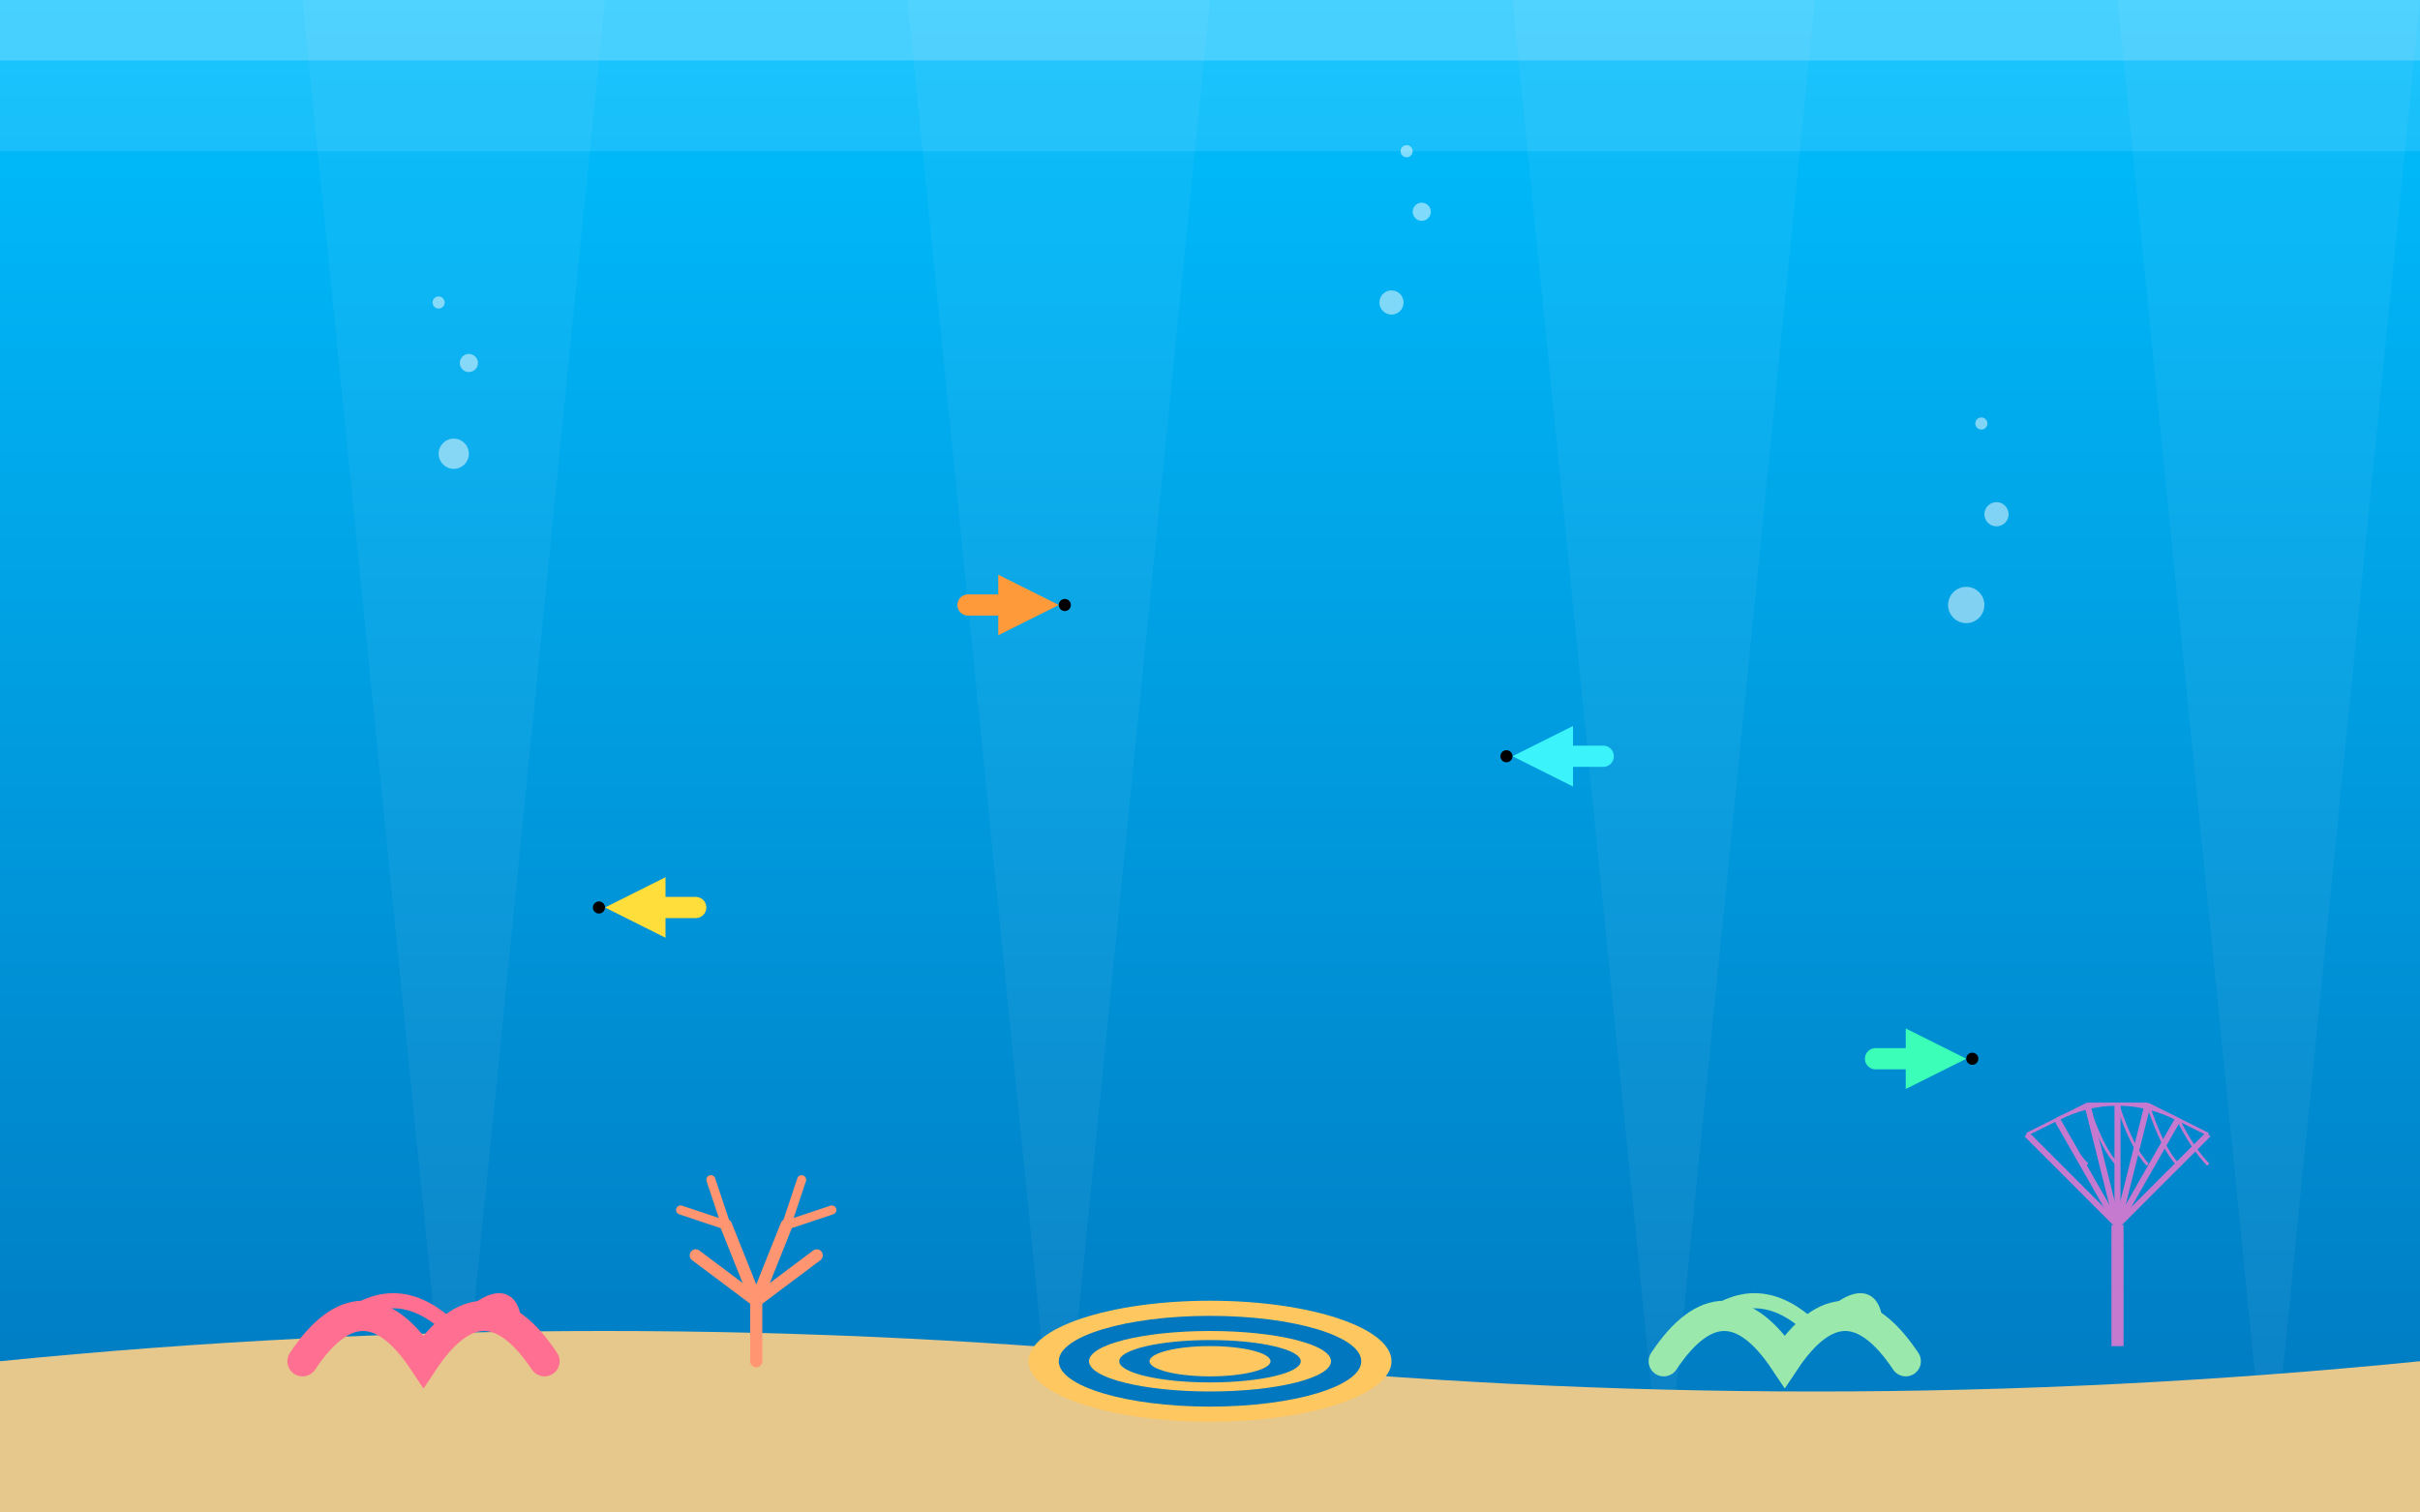
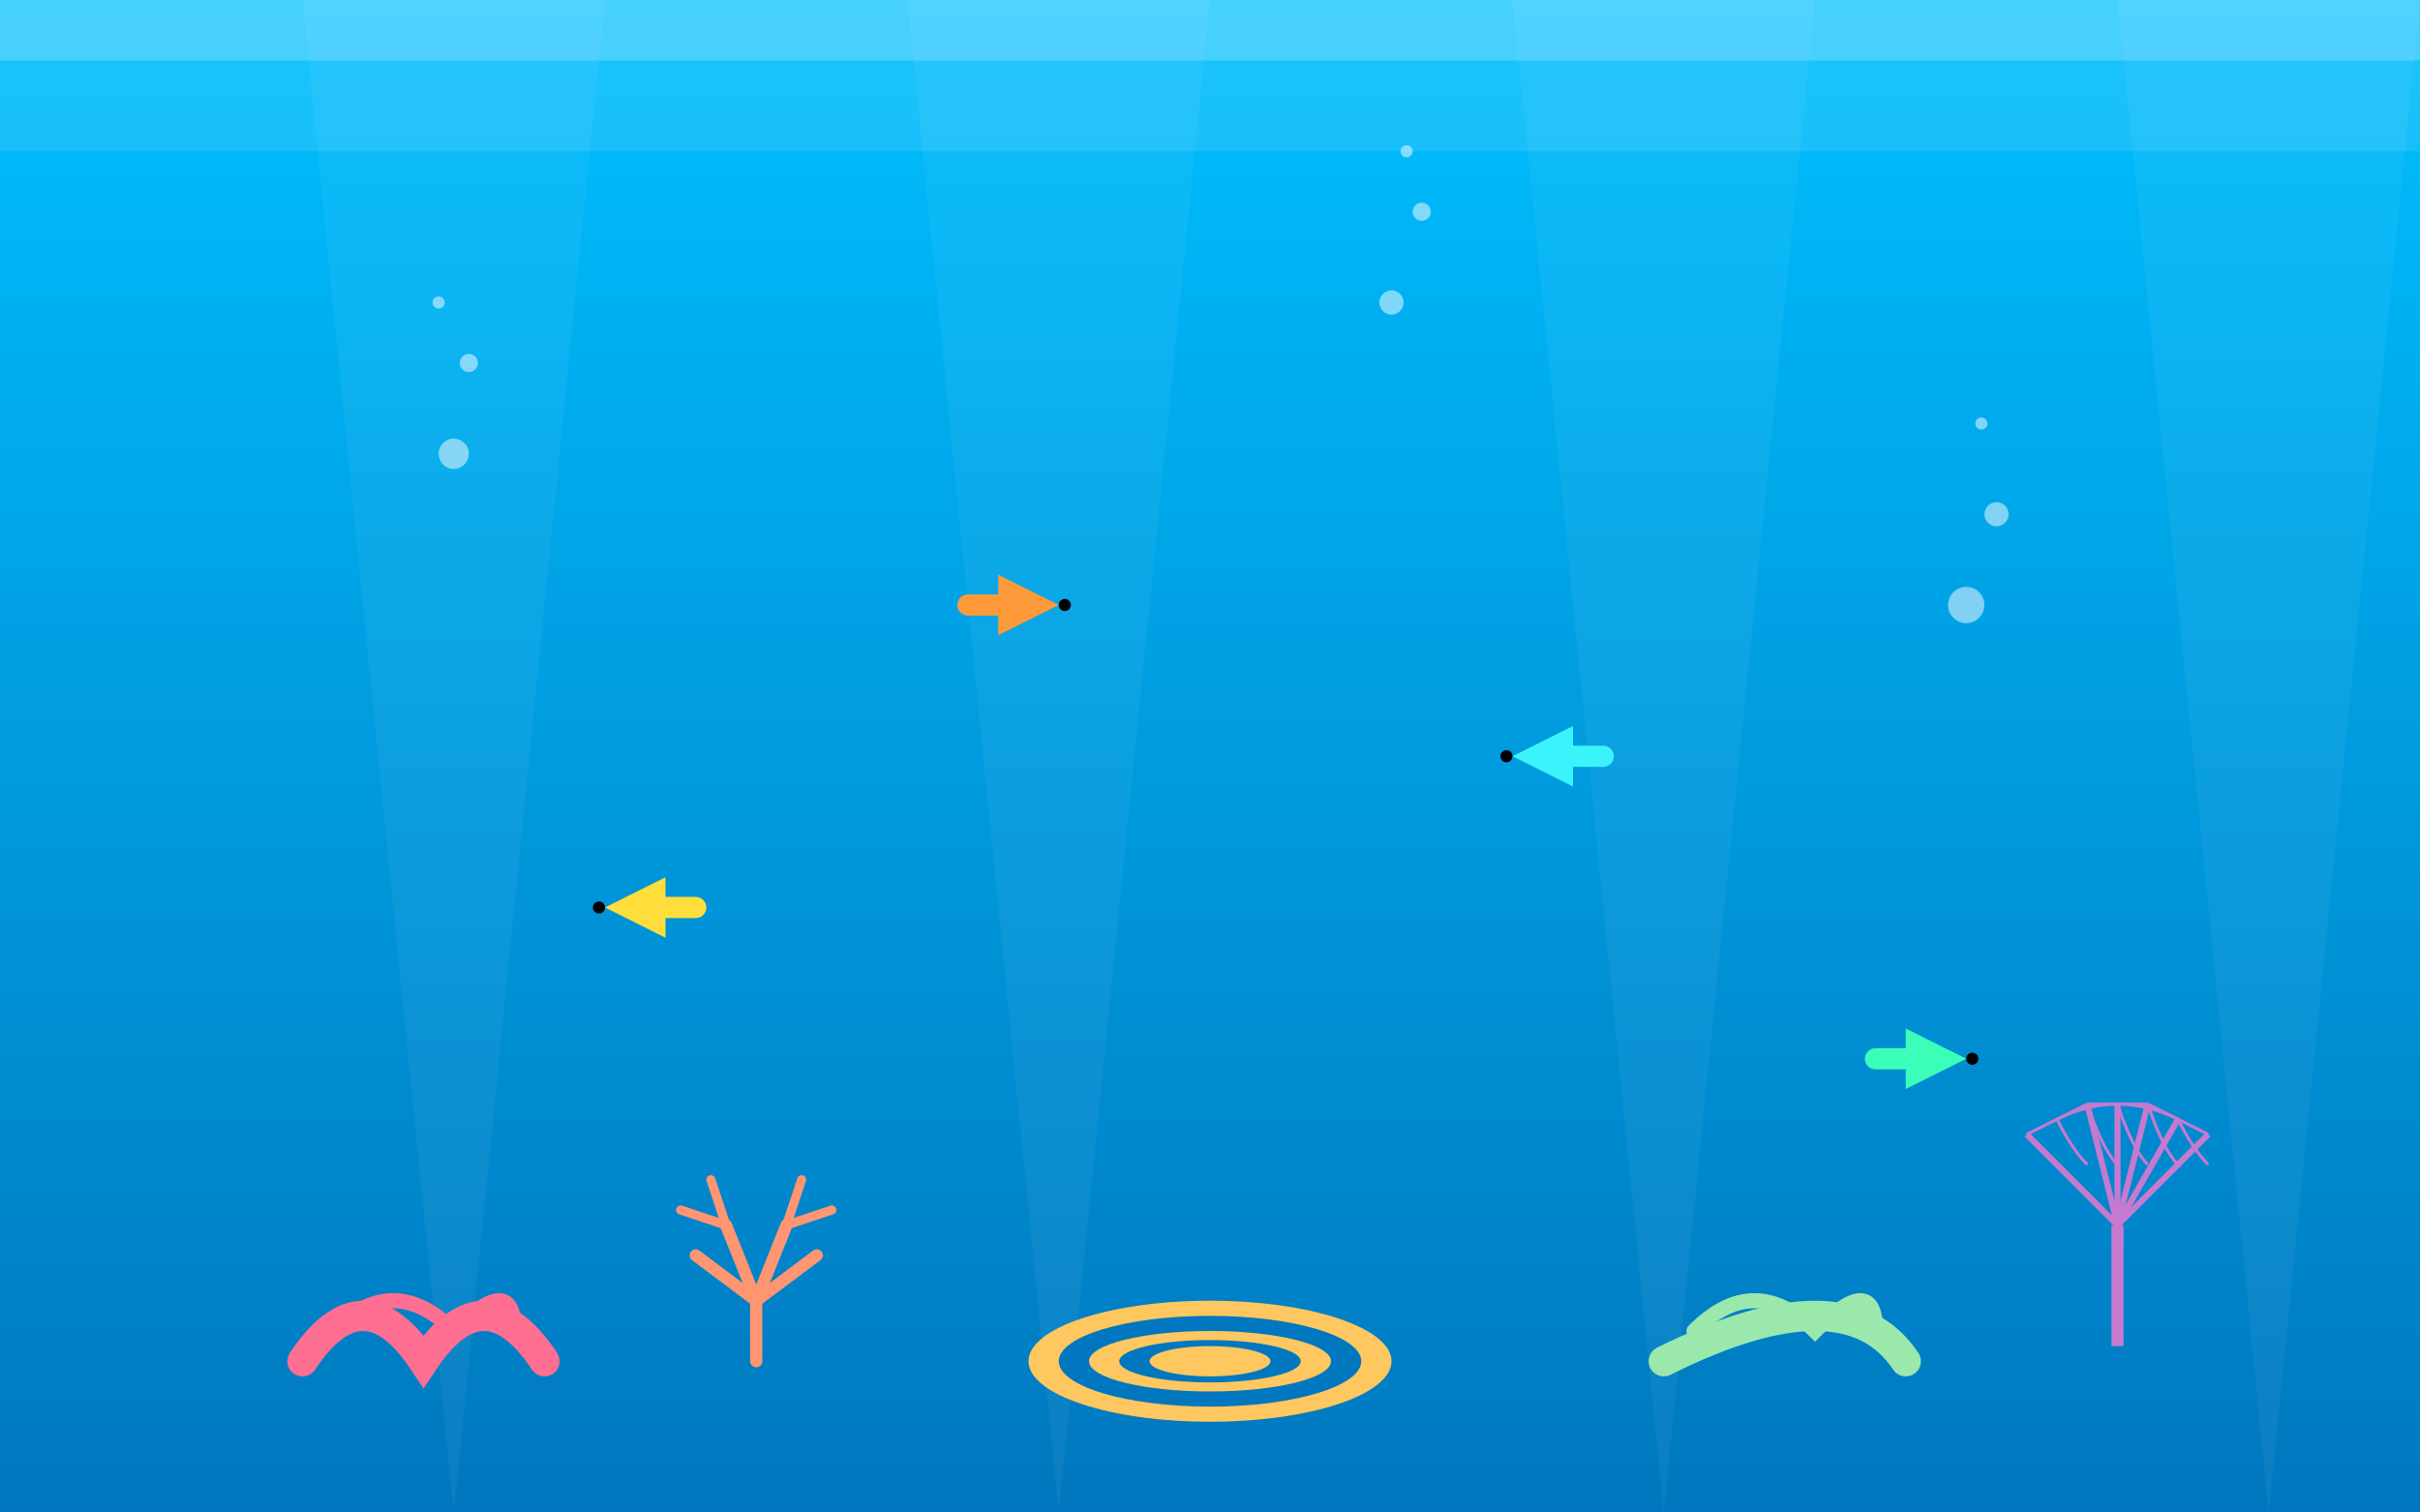
<svg xmlns="http://www.w3.org/2000/svg" viewBox="0 0 800 500" width="800" height="500">
  <rect x="0" y="0" width="800" height="500" fill="#333333" stroke="none" />
  <defs>
    <linearGradient id="oceanGradient" x1="0%" y1="0%" x2="0%" y2="100%">
      <stop offset="0%" stop-color="#00bfff" />
      <stop offset="100%" stop-color="#0077be" />
    </linearGradient>
  </defs>
  <rect x="0" y="0" width="800" height="500" fill="url(#oceanGradient)" />
  <path d="M100 0 L150 500 L200 0 Z" fill="#ffffff" opacity="0.05" />
  <path d="M300 0 L350 500 L400 0 Z" fill="#ffffff" opacity="0.05" />
  <path d="M500 0 L550 500 L600 0 Z" fill="#ffffff" opacity="0.05" />
  <path d="M700 0 L750 500 L800 0 Z" fill="#ffffff" opacity="0.05" />
-   <path d="M0 450 Q200 430, 400 450 Q600 470, 800 450 L800 500 L0 500 Z" fill="#e6c78c" />
  <path d="M100 450 Q120 420, 140 450 Q160 420, 180 450" fill="none" stroke="#ff6f91" stroke-width="10" stroke-linecap="round" />
  <path d="M110 440 Q130 420, 150 440 Q170 420, 170 440" fill="none" stroke="#ff6f91" stroke-width="5" stroke-linecap="round" />
  <g transform="translate(250, 430)">
    <path d="M0 20 L0 0 L20 -15" fill="none" stroke="#ff9671" stroke-width="4" stroke-linecap="round" />
    <path d="M0 0 L-20 -15" fill="none" stroke="#ff9671" stroke-width="4" stroke-linecap="round" />
    <path d="M0 0 L10 -25" fill="none" stroke="#ff9671" stroke-width="4" stroke-linecap="round" />
    <path d="M0 0 L-10 -25" fill="none" stroke="#ff9671" stroke-width="4" stroke-linecap="round" />
    <path d="M10 -25 L25 -30" fill="none" stroke="#ff9671" stroke-width="3" stroke-linecap="round" />
    <path d="M10 -25 L15 -40" fill="none" stroke="#ff9671" stroke-width="3" stroke-linecap="round" />
    <path d="M-10 -25 L-25 -30" fill="none" stroke="#ff9671" stroke-width="3" stroke-linecap="round" />
    <path d="M-10 -25 L-15 -40" fill="none" stroke="#ff9671" stroke-width="3" stroke-linecap="round" />
  </g>
  <ellipse cx="400" cy="450" rx="60" ry="20" fill="#ffc75f" />
  <ellipse cx="400" cy="450" rx="50" ry="15" fill="#0077be" />
  <ellipse cx="400" cy="450" rx="40" ry="10" fill="#ffc75f" />
  <ellipse cx="400" cy="450" rx="30" ry="7" fill="#0077be" />
  <ellipse cx="400" cy="450" rx="20" ry="5" fill="#ffc75f" />
-   <path d="M550 450 Q570 420, 590 450 Q610 420, 630 450" fill="none" stroke="#9be8ad" stroke-width="10" stroke-linecap="round" />
+   <path d="M550 450 Q610 420, 630 450" fill="none" stroke="#9be8ad" stroke-width="10" stroke-linecap="round" />
  <path d="M560 440 Q580 420, 600 440 Q620 420, 620 440" fill="none" stroke="#9be8ad" stroke-width="5" stroke-linecap="round" />
  <g transform="translate(700, 445)">
    <path d="M0 0 L0 -40" fill="none" stroke="#c67acf" stroke-width="4" />
    <path d="M0 -40 L-30 -70" fill="none" stroke="#c67acf" stroke-width="2" />
-     <path d="M0 -40 L-20 -75" fill="none" stroke="#c67acf" stroke-width="2" />
    <path d="M0 -40 L-10 -80" fill="none" stroke="#c67acf" stroke-width="2" />
    <path d="M0 -40 L0 -80" fill="none" stroke="#c67acf" stroke-width="2" />
    <path d="M0 -40 L10 -80" fill="none" stroke="#c67acf" stroke-width="2" />
    <path d="M0 -40 L20 -75" fill="none" stroke="#c67acf" stroke-width="2" />
    <path d="M0 -40 L30 -70" fill="none" stroke="#c67acf" stroke-width="2" />
    <path d="M-30 -70 Q-20 -75, -10 -80" fill="none" stroke="#c67acf" stroke-width="1" />
    <path d="M-20 -75 Q-10 -80, 0 -80" fill="none" stroke="#c67acf" stroke-width="1" />
    <path d="M-10 -80 Q0 -80, 10 -80" fill="none" stroke="#c67acf" stroke-width="1" />
    <path d="M0 -80 Q10 -80, 20 -75" fill="none" stroke="#c67acf" stroke-width="1" />
    <path d="M10 -80 Q20 -75, 30 -70" fill="none" stroke="#c67acf" stroke-width="1" />
    <path d="M-30 -70 Q-25 -65, -20 -60" fill="none" stroke="#c67acf" stroke-width="1" />
    <path d="M-20 -75 Q-15 -65, -10 -60" fill="none" stroke="#c67acf" stroke-width="1" />
    <path d="M-10 -80 Q-5 -65, 0 -60" fill="none" stroke="#c67acf" stroke-width="1" />
    <path d="M0 -80 Q5 -65, 10 -60" fill="none" stroke="#c67acf" stroke-width="1" />
    <path d="M10 -80 Q15 -65, 20 -60" fill="none" stroke="#c67acf" stroke-width="1" />
    <path d="M20 -75 Q25 -65, 30 -60" fill="none" stroke="#c67acf" stroke-width="1" />
  </g>
  <g transform="translate(200, 300)">
    <path d="M0 0 L20 -10 L20 10 Z" fill="#ffde3b" />
    <path d="M20 0 L30 0" fill="none" stroke="#ffde3b" stroke-width="7" stroke-linecap="round" />
    <circle cx="-2" cy="0" r="2" fill="#000000" />
  </g>
  <g transform="translate(350, 200)">
    <path d="M0 0 L-20 -10 L-20 10 Z" fill="#ff9a3b" />
    <path d="M-20 0 L-30 0" fill="none" stroke="#ff9a3b" stroke-width="7" stroke-linecap="round" />
    <circle cx="2" cy="0" r="2" fill="#000000" />
  </g>
  <g transform="translate(500, 250)">
    <path d="M0 0 L20 -10 L20 10 Z" fill="#3bf4fb" />
    <path d="M20 0 L30 0" fill="none" stroke="#3bf4fb" stroke-width="7" stroke-linecap="round" />
    <circle cx="-2" cy="0" r="2" fill="#000000" />
  </g>
  <g transform="translate(650, 350)">
    <path d="M0 0 L-20 -10 L-20 10 Z" fill="#3bffb9" />
    <path d="M-20 0 L-30 0" fill="none" stroke="#3bffb9" stroke-width="7" stroke-linecap="round" />
    <circle cx="2" cy="0" r="2" fill="#000000" />
  </g>
  <circle cx="150" cy="150" r="5" fill="#ffffff" opacity="0.5" />
  <circle cx="155" cy="120" r="3" fill="#ffffff" opacity="0.5" />
  <circle cx="145" cy="100" r="2" fill="#ffffff" opacity="0.5" />
  <circle cx="460" cy="100" r="4" fill="#ffffff" opacity="0.5" />
  <circle cx="470" cy="70" r="3" fill="#ffffff" opacity="0.5" />
  <circle cx="465" cy="50" r="2" fill="#ffffff" opacity="0.5" />
  <circle cx="650" cy="200" r="6" fill="#ffffff" opacity="0.5" />
  <circle cx="660" cy="170" r="4" fill="#ffffff" opacity="0.5" />
  <circle cx="655" cy="140" r="2" fill="#ffffff" opacity="0.5" />
  <path d="M0 0 L800 0 L800 50 L0 50 Z" fill="#ffffff" opacity="0.1" />
  <path d="M0 0 L800 0 L800 20 L0 20 Z" fill="#ffffff" opacity="0.2" />
</svg>